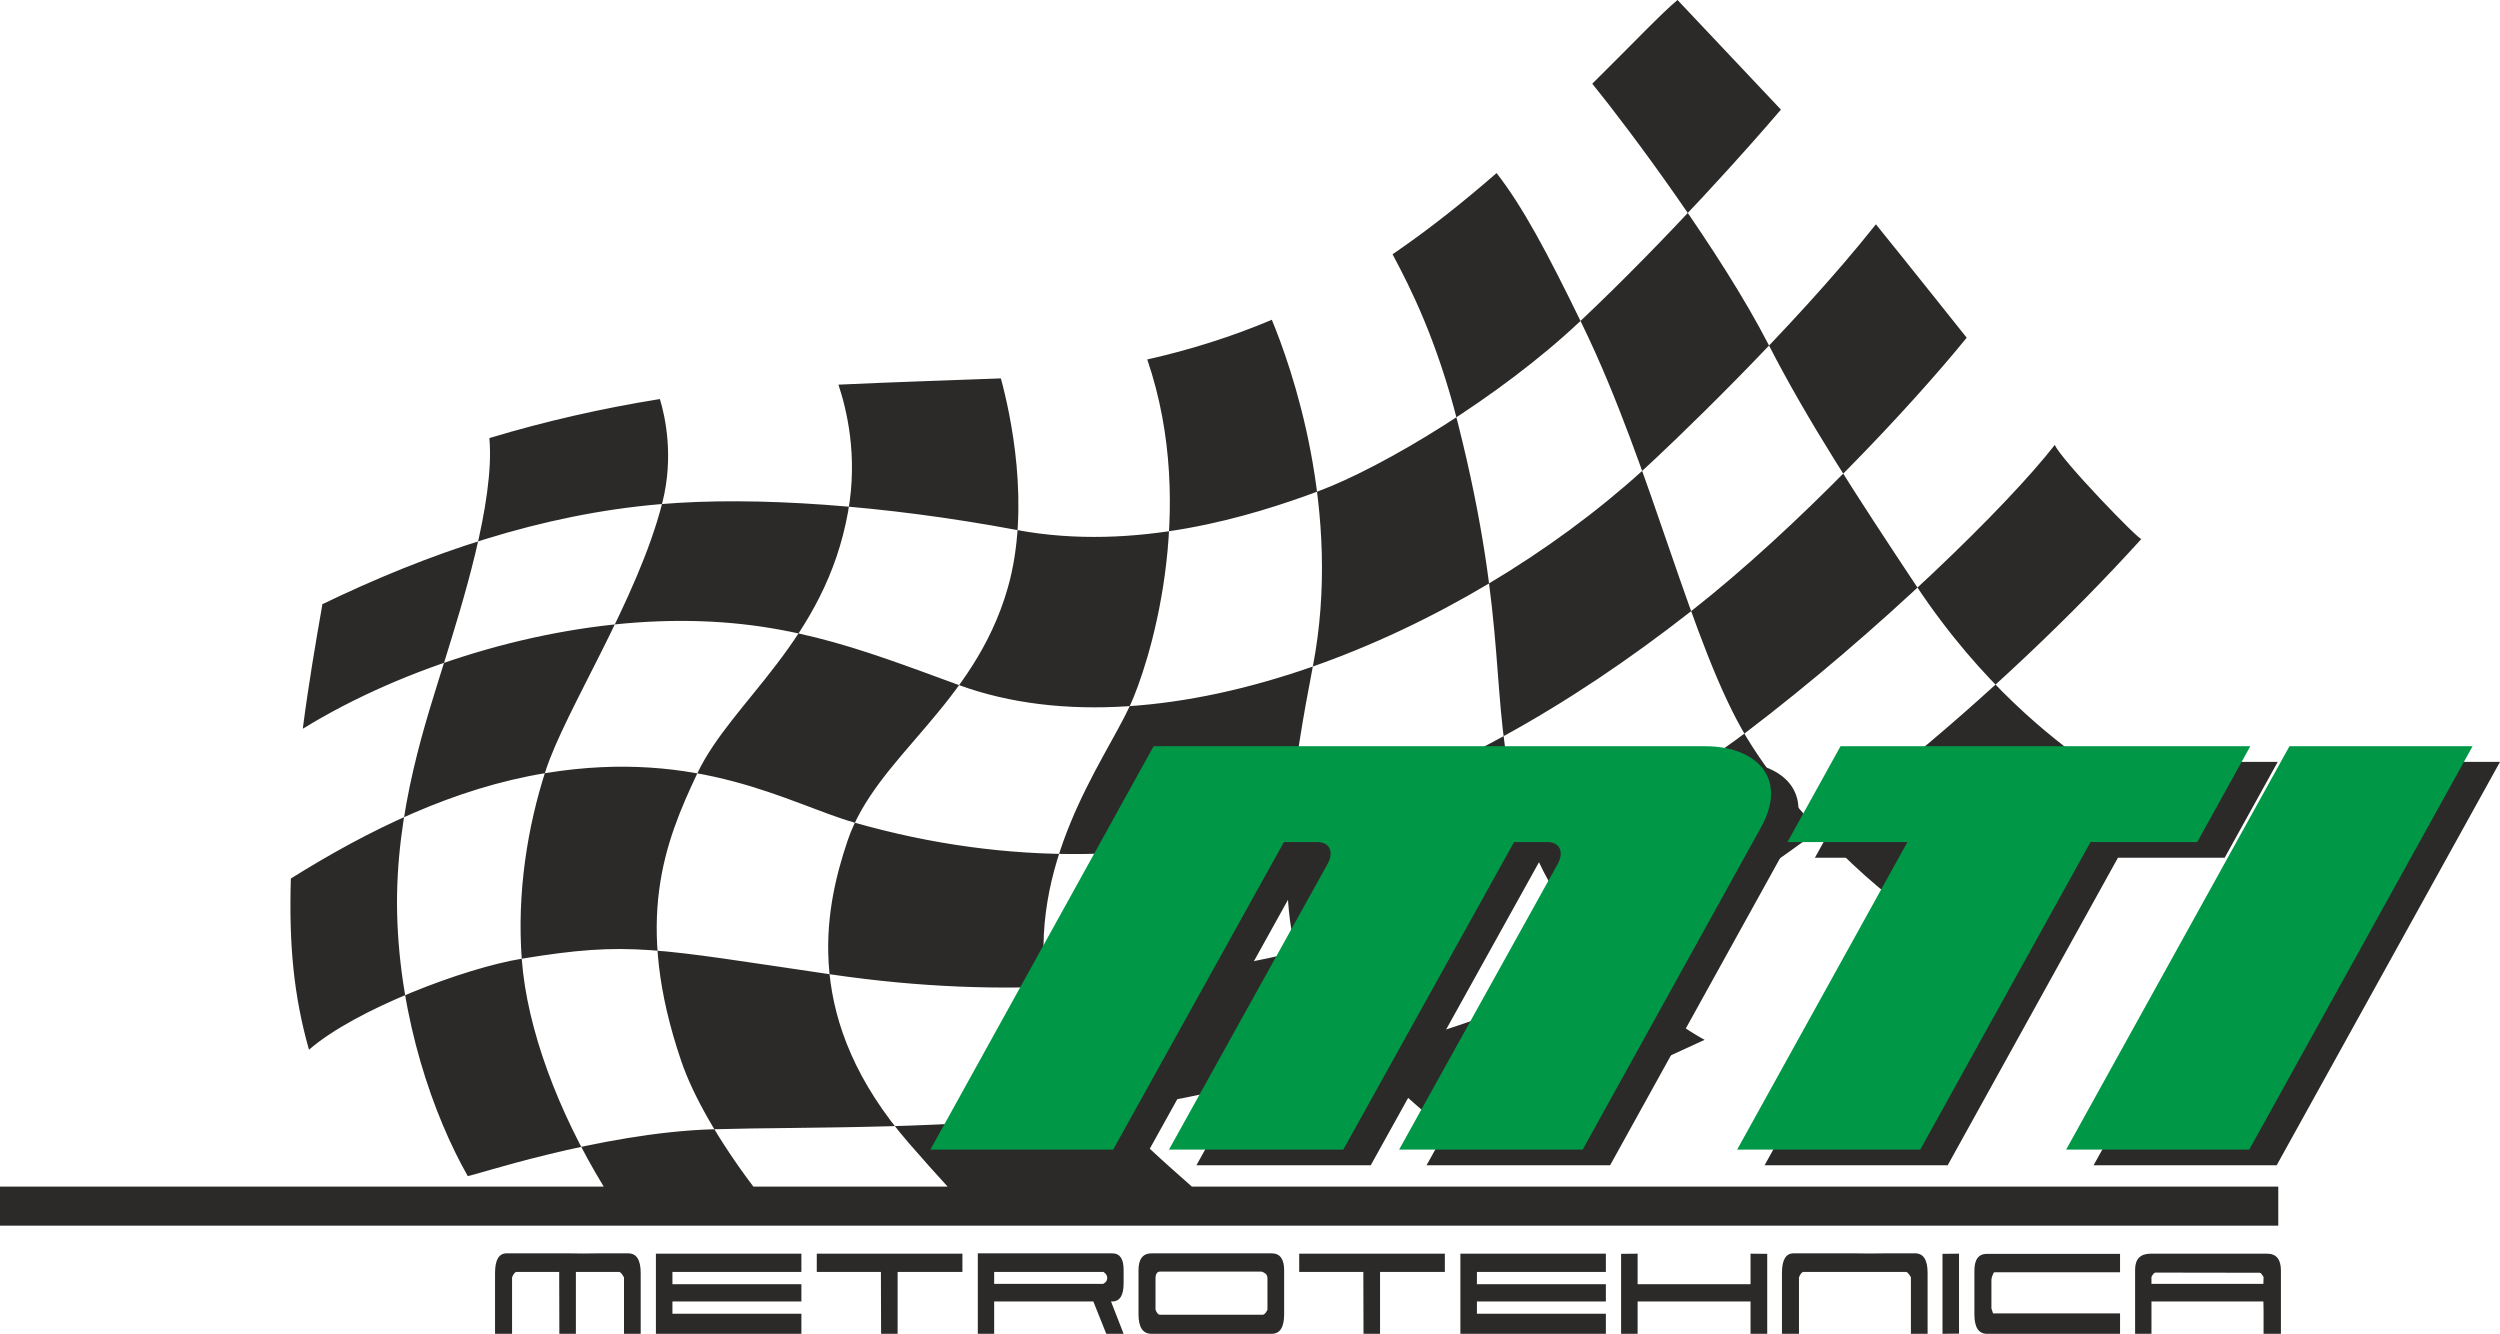
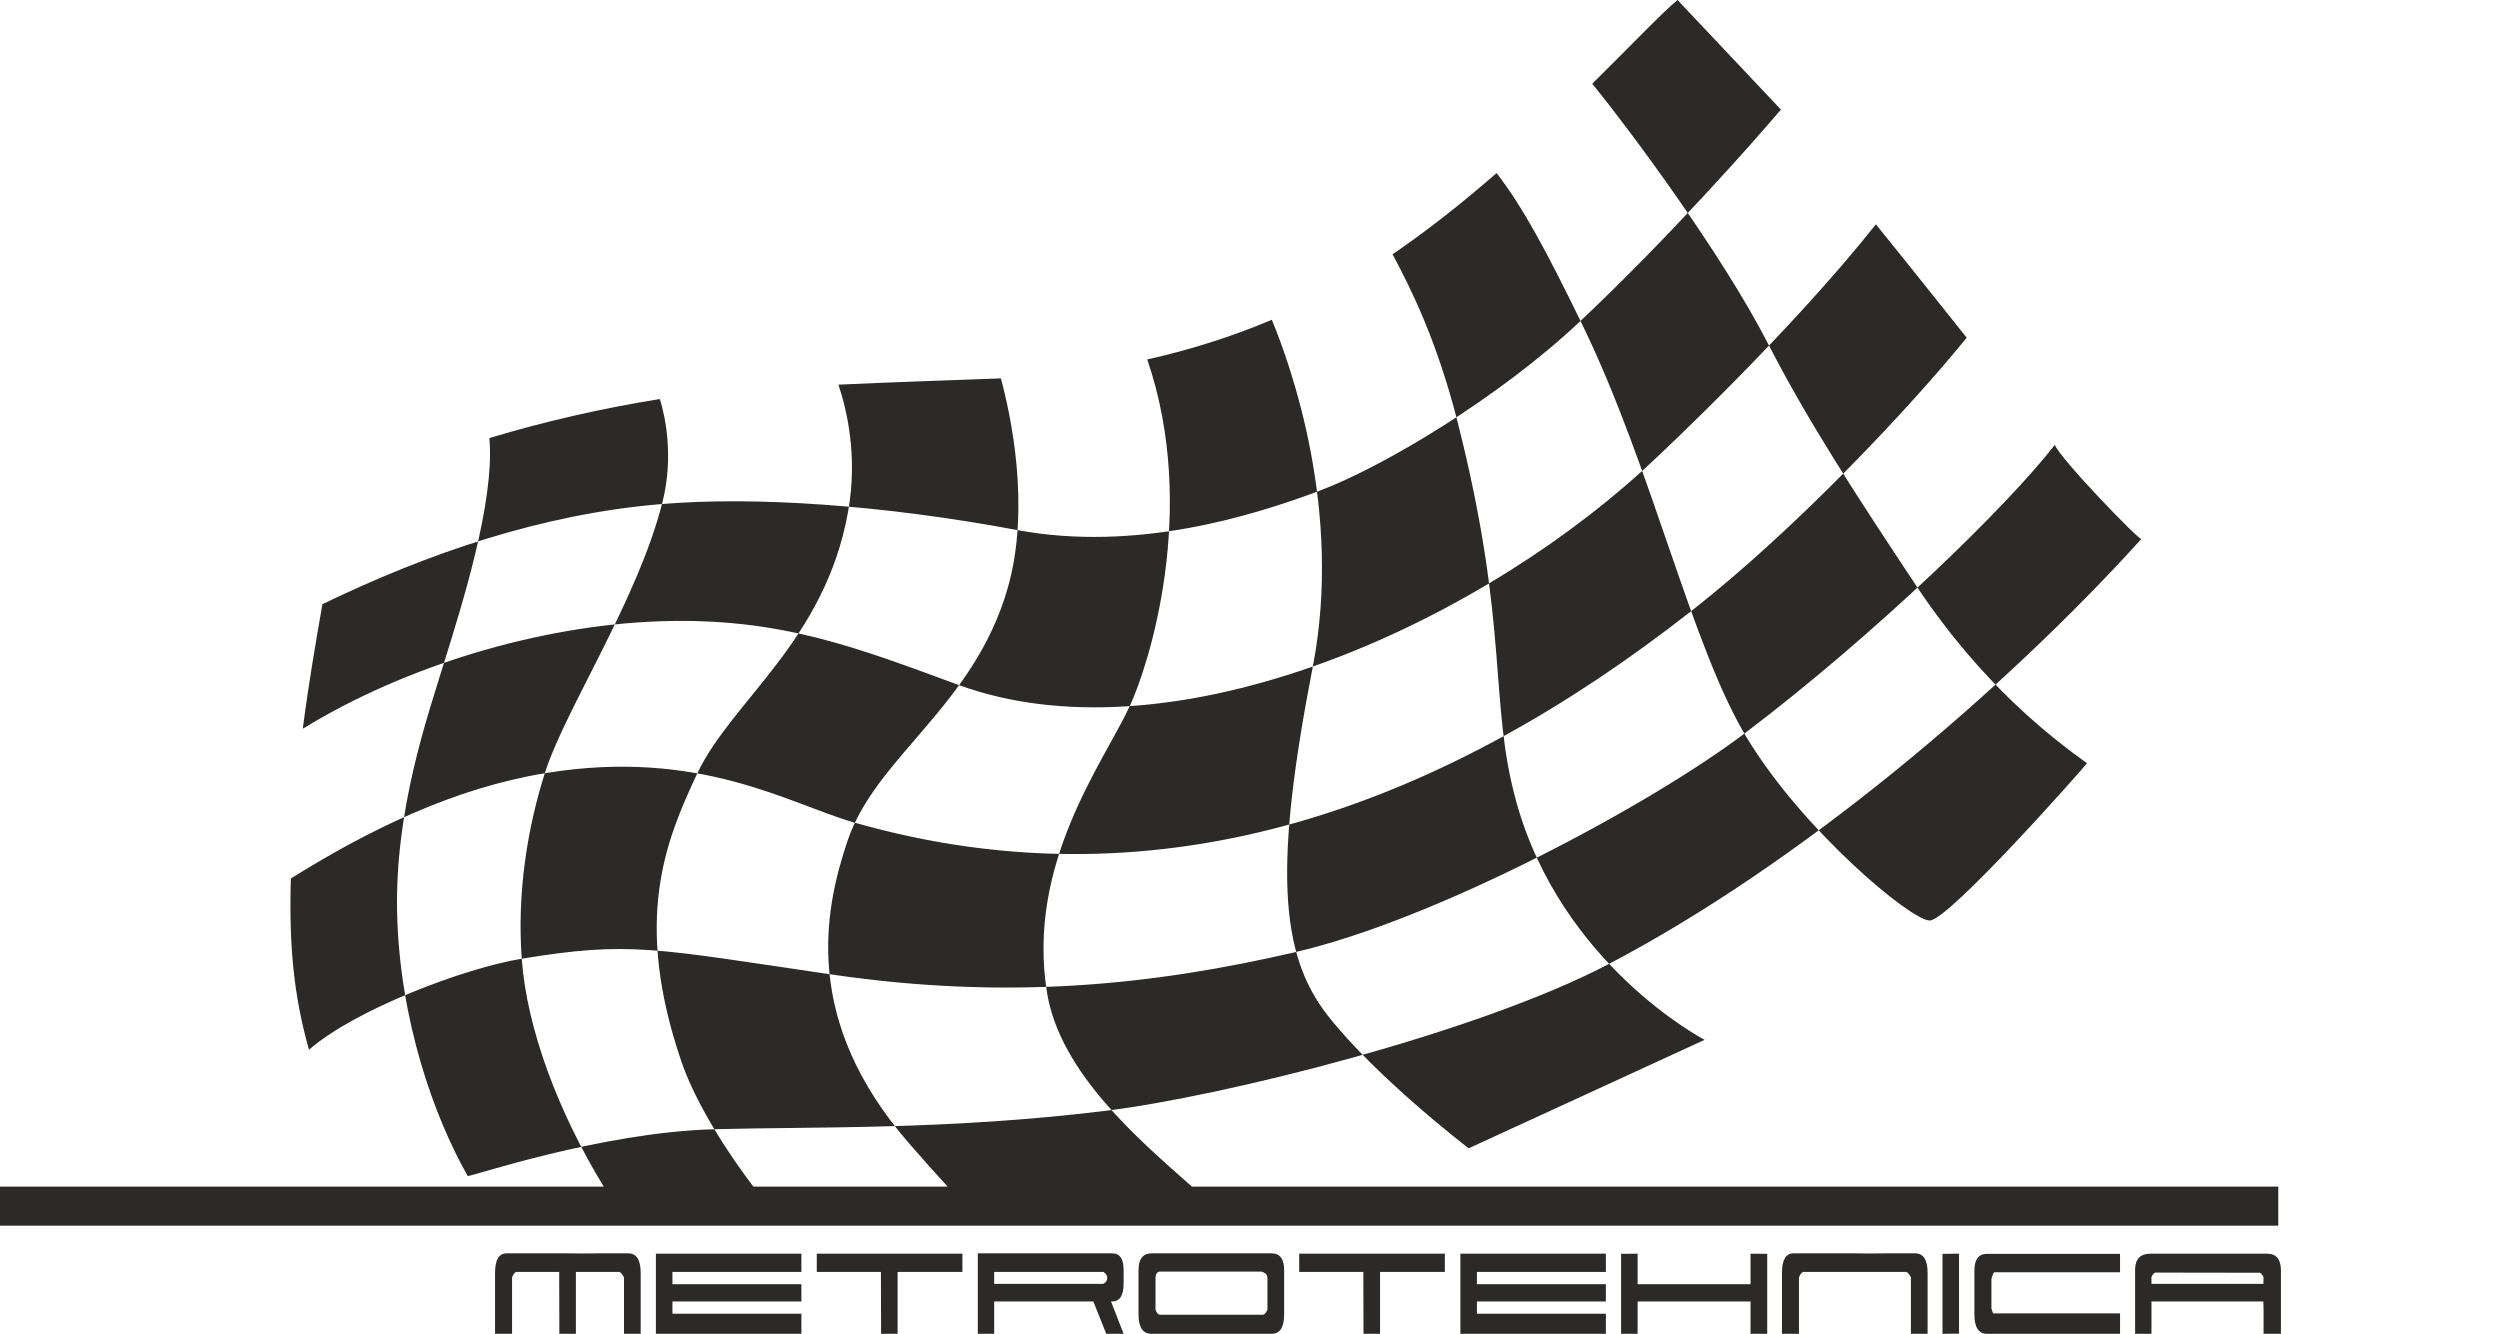
<svg xmlns="http://www.w3.org/2000/svg" xml:space="preserve" width="353.711mm" height="188.713mm" version="1.1" style="shape-rendering:geometricPrecision; text-rendering:geometricPrecision; image-rendering:optimizeQuality; fill-rule:evenodd; clip-rule:evenodd" viewBox="0 0 34619.46 18470.26">
  <defs>
    <style type="text/css">
   
    .fil1 {fill:#2B2A29}
    .fil2 {fill:#009846}
    .fil0 {fill:#2B2A29;fill-rule:nonzero}
   
  </style>
  </defs>
  <g id="Layer_x0020_1">
-     <path class="fil0" d="M7974.7 18470.26l-228.89 0 -2.25 -856.92 -593.73 0c-21.14,4.58 -40.79,29.85 -58.92,75.81l0 781.1 -235.68 0 0 -234.33 0 -608.8c0,-180.74 53.64,-271.09 160.91,-271.09l430.55 0 419.24 0 217.56 2.29 197.16 -2.29 419.24 0c114.81,0 172.22,90.36 172.22,271.09l0 608.8 0 234.33 -231.14 0 0 -349.2 0 -431.9c-24.18,-44.42 -45.34,-69.69 -63.46,-75.81l-602.79 0 0 856.92zm3122.74 0l-2014.6 0 0 -1109.63 2014.6 0 0 252.71 -1785.71 0 0 169.99 1785.71 0 0 238.93 -1785.71 0 0 170.01 1785.71 0 0 277.98zm1332.51 0l-228.89 0 -2.27 -778.81 0 -78.1 -888.33 0 0 -252.71 2016.87 0 0 252.71 -897.38 0 0 856.92zm3129.56 0l-240.22 0 -179.01 -447.99 -534.83 0 -423.78 0 -414.7 0 0 447.99 -226.62 0 0 -1114.23 1862.8 0c104.22,0 156.37,75.81 156.37,227.44l0 186.08c0,168.48 -52.15,252.71 -156.37,252.71l-18.15 0 174.51 447.99zm-278.75 -856.92l-4.54 0 -1509.25 0 0 165.41 1509.25 0c36.25,-18.38 55.14,-44.42 56.65,-78.12 1.53,-33.69 -15.86,-62.8 -52.11,-87.28zm2270.66 523.79l0 -431.9c0,-30.63 -8.3,-52.83 -24.92,-66.61 -16.62,-13.8 -35.49,-23.74 -56.65,-29.87l-1407.29 0c-40.79,1.53 -61.17,33.69 -61.17,96.49l0 431.9c18.13,45.94 38.52,68.92 61.17,68.92l675.32 0 752.35 0c19.65,-3.05 40.05,-26.03 61.19,-68.92zm-562 333.13l-213.03 0 -419.24 0 -412.41 0c-119.35,0 -179.03,-90.38 -179.03,-271.09l0 -608.8c0,-156.23 60.43,-234.33 181.28,-234.33l1663.37 0c114.81,0 172.2,78.1 172.2,234.33l0 608.8c0,180.72 -57.39,271.09 -172.2,271.09l-419.24 0 -201.7 0zm2121.11 0l-228.89 0 -2.25 -778.81 0 -78.1 -888.33 0 0 -252.71 2016.87 0 0 252.71 -897.4 0 0 856.92zm3127.28 0l-2014.62 0 0 -1109.63 2014.62 0 0 252.71 -1785.73 0 0 169.99 1785.73 0 0 238.93 -1785.73 0 0 170.01 1785.73 0 0 277.98zm2234.43 0l-231.16 0 0 -447.99 -1563.65 0 0 447.99 -228.87 0 0 -1107.34 228.87 -2.29 0 422.7 1563.65 0 0 -422.7 231.16 2.29 0 1107.34zm1989.66 -783.41l0 434.21 0 349.2 231.14 0 0 -234.33 0 -608.8c0,-180.74 -57.41,-271.09 -172.22,-271.09l-419.24 0 -197.16 2.29 -217.56 -2.29 -419.24 0 -430.55 0c-107.27,0 -160.91,90.36 -160.91,271.09l0 608.8 0 234.33 235.68 0 0 -781.1c18.15,-45.96 37.78,-71.23 58.92,-75.81l1427.66 0c18.15,6.13 39.29,30.62 63.46,73.5zm666.24 91.9l0 689.2 -228.87 2.31 0 -1107.34 228.87 -2.29 0 418.12zm2229.89 691.51l-1842.38 0c-116.33,0 -174.49,-89.59 -174.49,-268.8l0 -606.49c0,-154.7 58.16,-232.04 174.49,-232.04l1842.38 0 0 255 -1744.94 0c-21.14,36.76 -33.24,70.45 -36.25,101.09l0 399.74 22.65 68.92 1758.54 0 0 282.58zm2227.64 0l-240.22 0 0 -314.75 -2.27 -133.25 -1550.05 0 0 447.99 -226.62 0 0 -893.68c1.51,-143.97 74.03,-215.95 217.56,-215.95l1608.97 0c128.41,0 192.64,77.34 192.64,232.02l0 183.79 0 360.69 0 333.13zm-1792.54 -691.51l1550.05 0 2.27 -94.19c-22.65,-39.82 -40.03,-59.74 -52.13,-59.74l-1445.79 -2.29c-15.13,0 -33.24,19.91 -54.4,59.72l0 96.5z" />
-     <path class="fil1" d="M16355.1 10550.6l7639.98 0c691.27,0 1154.59,429.95 772.05,1121.17l-2470.77 4464.71 -2541.82 0 2195.36 -3953.94c93.08,-167.63 30.1,-304.79 -139.98,-304.79l-463.84 0 -2364.59 4258.73 -2413.77 0 2195.36 -3953.94c93.08,-167.63 30.1,-304.79 -139.98,-304.79l-463.84 0 -2364.59 4258.73 -2530.79 0 3091.23 -5585.88zm15728.92 0l2535.43 0 -3092.53 5585.88 -2535.43 0 3092.53 -5585.88zm-4555.86 0l2535.43 0 1477.89 0 -734.74 1327.15 -1477.9 0 -2357.78 4258.73 -2535.43 0 2357.78 -4258.73 -1660.98 0 734.75 -1327.15 1660.98 0z" />
+     <path class="fil0" d="M7974.7 18470.26l-228.89 0 -2.25 -856.92 -593.73 0c-21.14,4.58 -40.79,29.85 -58.92,75.81l0 781.1 -235.68 0 0 -234.33 0 -608.8c0,-180.74 53.64,-271.09 160.91,-271.09l430.55 0 419.24 0 217.56 2.29 197.16 -2.29 419.24 0c114.81,0 172.22,90.36 172.22,271.09l0 608.8 0 234.33 -231.14 0 0 -349.2 0 -431.9c-24.18,-44.42 -45.34,-69.69 -63.46,-75.81l-602.79 0 0 856.92zm3122.74 0l-2014.6 0 0 -1109.63 2014.6 0 0 252.71 -1785.71 0 0 169.99 1785.71 0 0 238.93 -1785.71 0 0 170.01 1785.71 0 0 277.98zm1332.51 0l-228.89 0 -2.27 -778.81 0 -78.1 -888.33 0 0 -252.71 2016.87 0 0 252.71 -897.38 0 0 856.92m3129.56 0l-240.22 0 -179.01 -447.99 -534.83 0 -423.78 0 -414.7 0 0 447.99 -226.62 0 0 -1114.23 1862.8 0c104.22,0 156.37,75.81 156.37,227.44l0 186.08c0,168.48 -52.15,252.71 -156.37,252.71l-18.15 0 174.51 447.99zm-278.75 -856.92l-4.54 0 -1509.25 0 0 165.41 1509.25 0c36.25,-18.38 55.14,-44.42 56.65,-78.12 1.53,-33.69 -15.86,-62.8 -52.11,-87.28zm2270.66 523.79l0 -431.9c0,-30.63 -8.3,-52.83 -24.92,-66.61 -16.62,-13.8 -35.49,-23.74 -56.65,-29.87l-1407.29 0c-40.79,1.53 -61.17,33.69 -61.17,96.49l0 431.9c18.13,45.94 38.52,68.92 61.17,68.92l675.32 0 752.35 0c19.65,-3.05 40.05,-26.03 61.19,-68.92zm-562 333.13l-213.03 0 -419.24 0 -412.41 0c-119.35,0 -179.03,-90.38 -179.03,-271.09l0 -608.8c0,-156.23 60.43,-234.33 181.28,-234.33l1663.37 0c114.81,0 172.2,78.1 172.2,234.33l0 608.8c0,180.72 -57.39,271.09 -172.2,271.09l-419.24 0 -201.7 0zm2121.11 0l-228.89 0 -2.25 -778.81 0 -78.1 -888.33 0 0 -252.71 2016.87 0 0 252.71 -897.4 0 0 856.92zm3127.28 0l-2014.62 0 0 -1109.63 2014.62 0 0 252.71 -1785.73 0 0 169.99 1785.73 0 0 238.93 -1785.73 0 0 170.01 1785.73 0 0 277.98zm2234.43 0l-231.16 0 0 -447.99 -1563.65 0 0 447.99 -228.87 0 0 -1107.34 228.87 -2.29 0 422.7 1563.65 0 0 -422.7 231.16 2.29 0 1107.34zm1989.66 -783.41l0 434.21 0 349.2 231.14 0 0 -234.33 0 -608.8c0,-180.74 -57.41,-271.09 -172.22,-271.09l-419.24 0 -197.16 2.29 -217.56 -2.29 -419.24 0 -430.55 0c-107.27,0 -160.91,90.36 -160.91,271.09l0 608.8 0 234.33 235.68 0 0 -781.1c18.15,-45.96 37.78,-71.23 58.92,-75.81l1427.66 0c18.15,6.13 39.29,30.62 63.46,73.5zm666.24 91.9l0 689.2 -228.87 2.31 0 -1107.34 228.87 -2.29 0 418.12zm2229.89 691.51l-1842.38 0c-116.33,0 -174.49,-89.59 -174.49,-268.8l0 -606.49c0,-154.7 58.16,-232.04 174.49,-232.04l1842.38 0 0 255 -1744.94 0c-21.14,36.76 -33.24,70.45 -36.25,101.09l0 399.74 22.65 68.92 1758.54 0 0 282.58zm2227.64 0l-240.22 0 0 -314.75 -2.27 -133.25 -1550.05 0 0 447.99 -226.62 0 0 -893.68c1.51,-143.97 74.03,-215.95 217.56,-215.95l1608.97 0c128.41,0 192.64,77.34 192.64,232.02l0 183.79 0 360.69 0 333.13zm-1792.54 -691.51l1550.05 0 2.27 -94.19c-22.65,-39.82 -40.03,-59.74 -52.13,-59.74l-1445.79 -2.29c-15.13,0 -33.24,19.91 -54.4,59.72l0 96.5z" />
    <path class="fil1" d="M24661.98 1517.79l-1432.21 -1517.79c-209.41,172.04 -628.49,614.11 -1181.29,1160.21l0.3 -1.9c526.24,648.16 1794.8,2353.42 2438.89,3608.59 552.18,1076.07 1231.98,2114.15 2046.69,3342.31 918.48,1384.58 1896.48,2121.79 2365.9,2459.79 -37.55,56.33 -1915.25,2178.13 -2178.13,2178.13 -262.87,0 -1765.06,-1258.07 -2534.89,-2534.9 -769.84,-1276.84 -1302.83,-3711.71 -2272.02,-5708.2 -502.58,-1035.31 -832.61,-1644.69 -1189.59,-2105.49l-3.12 -0.17c-437.19,380.15 -905.72,756.02 -1387.38,1087.57l-49.6 33.89 -0.65 3.75c247.7,463.2 613.88,1188.72 902.87,2332.38 718.38,2843.08 426.06,3853.24 807.41,5238.78 625.79,2273.64 2610,3304.74 2610,3304.74l-3267.2 1502.17c0,0 -1276.83,-976.41 -1952.8,-1840.15 -675.96,-863.74 -736.7,-2096.38 -206.55,-4825.68 419.58,-2160.06 -305.4,-4178.67 -567.84,-4810.46l4.62 1.87c-562.34,237.15 -1139.81,418.68 -1726.67,550.07l-1.38 1.85c716.1,2092.92 12.89,4251.58 -243.61,4801.2 -369.14,791 -1431.01,2181.53 -1145.4,3961.94 179.03,1116.08 1282.45,2046.71 2006.58,2689.82l15044.17 0 0 540.64 -31549.07 0 0 -540.64 8360.3 0c-635.06,-1041.33 -1062.11,-2188.32 -1134.23,-3141.91 -70.87,-937.16 83.53,-1854.88 327.52,-2610.47 276.14,-855.19 1276.83,-2373.6 1618.29,-3718.22 162.13,-638.45 39.94,-1191.69 -32.93,-1432.34l-3.86 -2.47 -17.39 2.71c-768.34,123.51 -1561.47,301.73 -2337.68,536.17l-2.96 5.27c78.71,881.25 -395.13,2351.06 -616.47,3069.55 -249.88,811.18 -695.4,2081.51 -661,3512.71 35.27,1466.48 504.87,2800.84 977.01,3631.8 12.31,21.68 1828.31,-602.73 3405.65,-647.07 1392.64,-39.18 3198.9,15.39 5414.77,-253.52 1623.94,-197.08 5154.15,-1078.95 6966.18,-2026.86 2645.05,-1383.69 5457.59,-3761.4 7391.05,-5894.56 -13.73,41.11 -1123.66,-1107.19 -1199.47,-1302.29 -650.44,838.12 -2448.5,2593.86 -4283.84,3986.82 -1317.94,1000.28 -4287.6,2588.02 -6237.26,3038.67 -1959.64,452.99 -3959.04,668.7 -6420.05,308.44 -2459.15,-359.99 -2786.15,-465.49 -4295.26,-217.05 -783.77,128.99 -2297.73,700.01 -2936.72,1256.97l-3.55 0.05c-210.27,-746.11 -277.78,-1443.28 -250.45,-2369.34l-0.35 0.95c1079.16,-675.27 2263.71,-1253.66 3528.74,-1460.37 2134.47,-348.76 3376.06,428.05 4269.67,683.6 4322.34,1236.1 8209.17,-275.47 11587.52,-2921.75 1491.76,-1168.52 3061.27,-2856.05 3821.4,-3790.95 0,0 -881.24,-1106.51 -1257.6,-1570.24 -1162.71,1467.22 -2920.74,3128.81 -3241.57,3419.31 -2487.95,2252.66 -6602.55,4006.36 -9464.11,2958.51 -1391.94,-509.68 -2464.78,-940.99 -4152.15,-880.1 -1643.53,59.29 -3501.39,612.81 -4921.93,1485.1l-3.58 -3.61c78.45,-605.04 180.06,-1201.67 272.21,-1725.48l-8.22 9.96c1472.26,-710.93 3029.66,-1246.39 4680.54,-1387.98 1319.33,-113.15 3116.35,15.08 4942.2,357.09 1656.04,310.2 3270.55,-199.73 4172.88,-535.63 902.32,-335.9 2516.19,-1304.49 3630.2,-2356.03 1224.93,-1156.22 2368.23,-2447.74 2778.5,-2929.8zm-11539.17 14914.34c-162.04,-176.37 -341.8,-377.16 -539.74,-605.57 -1464.6,-1689.93 -1180.24,-3197.38 -844.97,-4187.27 394.29,-1164.17 1746.26,-1858.92 2215.69,-3492.52 324.8,-1130.34 36.19,-2427.96 -94.13,-2907.4l0.43 0.27 -30.36 1.3c-582.36,22.77 -1399.56,47.38 -2220.76,85.66l1.18 -0.97c109.3,328.75 273.87,975.34 133.64,1761.12 -319.96,1792.93 -1612.92,2616.73 -2089.21,3626 -448.72,950.84 -884.47,2035.02 -219.3,3985.19 160.2,469.73 508.94,1087.49 997.15,1734.18l2690.37 0z" />
-     <path class="fil2" d="M15975.22 10333.52l7639.98 0c691.27,0 1154.59,429.95 772.05,1121.17l-2470.77 4464.72 -2541.82 0 2195.37 -3953.94c93.07,-167.64 30.09,-304.8 -139.99,-304.8l-463.83 0 -2364.6 4258.74 -2413.77 0 2195.37 -3953.94c93.07,-167.64 30.09,-304.8 -139.99,-304.8l-463.83 0 -2364.6 4258.74 -2530.79 0 3091.23 -5585.89zm15728.92 0l2535.43 0 -3092.53 5585.89 -2535.43 0 3092.53 -5585.89zm-4555.86 0l2535.43 0 1477.89 0 -734.74 1327.15 -1477.9 0 -2357.78 4258.74 -2535.43 0 2357.78 -4258.74 -1660.97 0 734.74 -1327.15 1660.98 0z" />
  </g>
</svg>